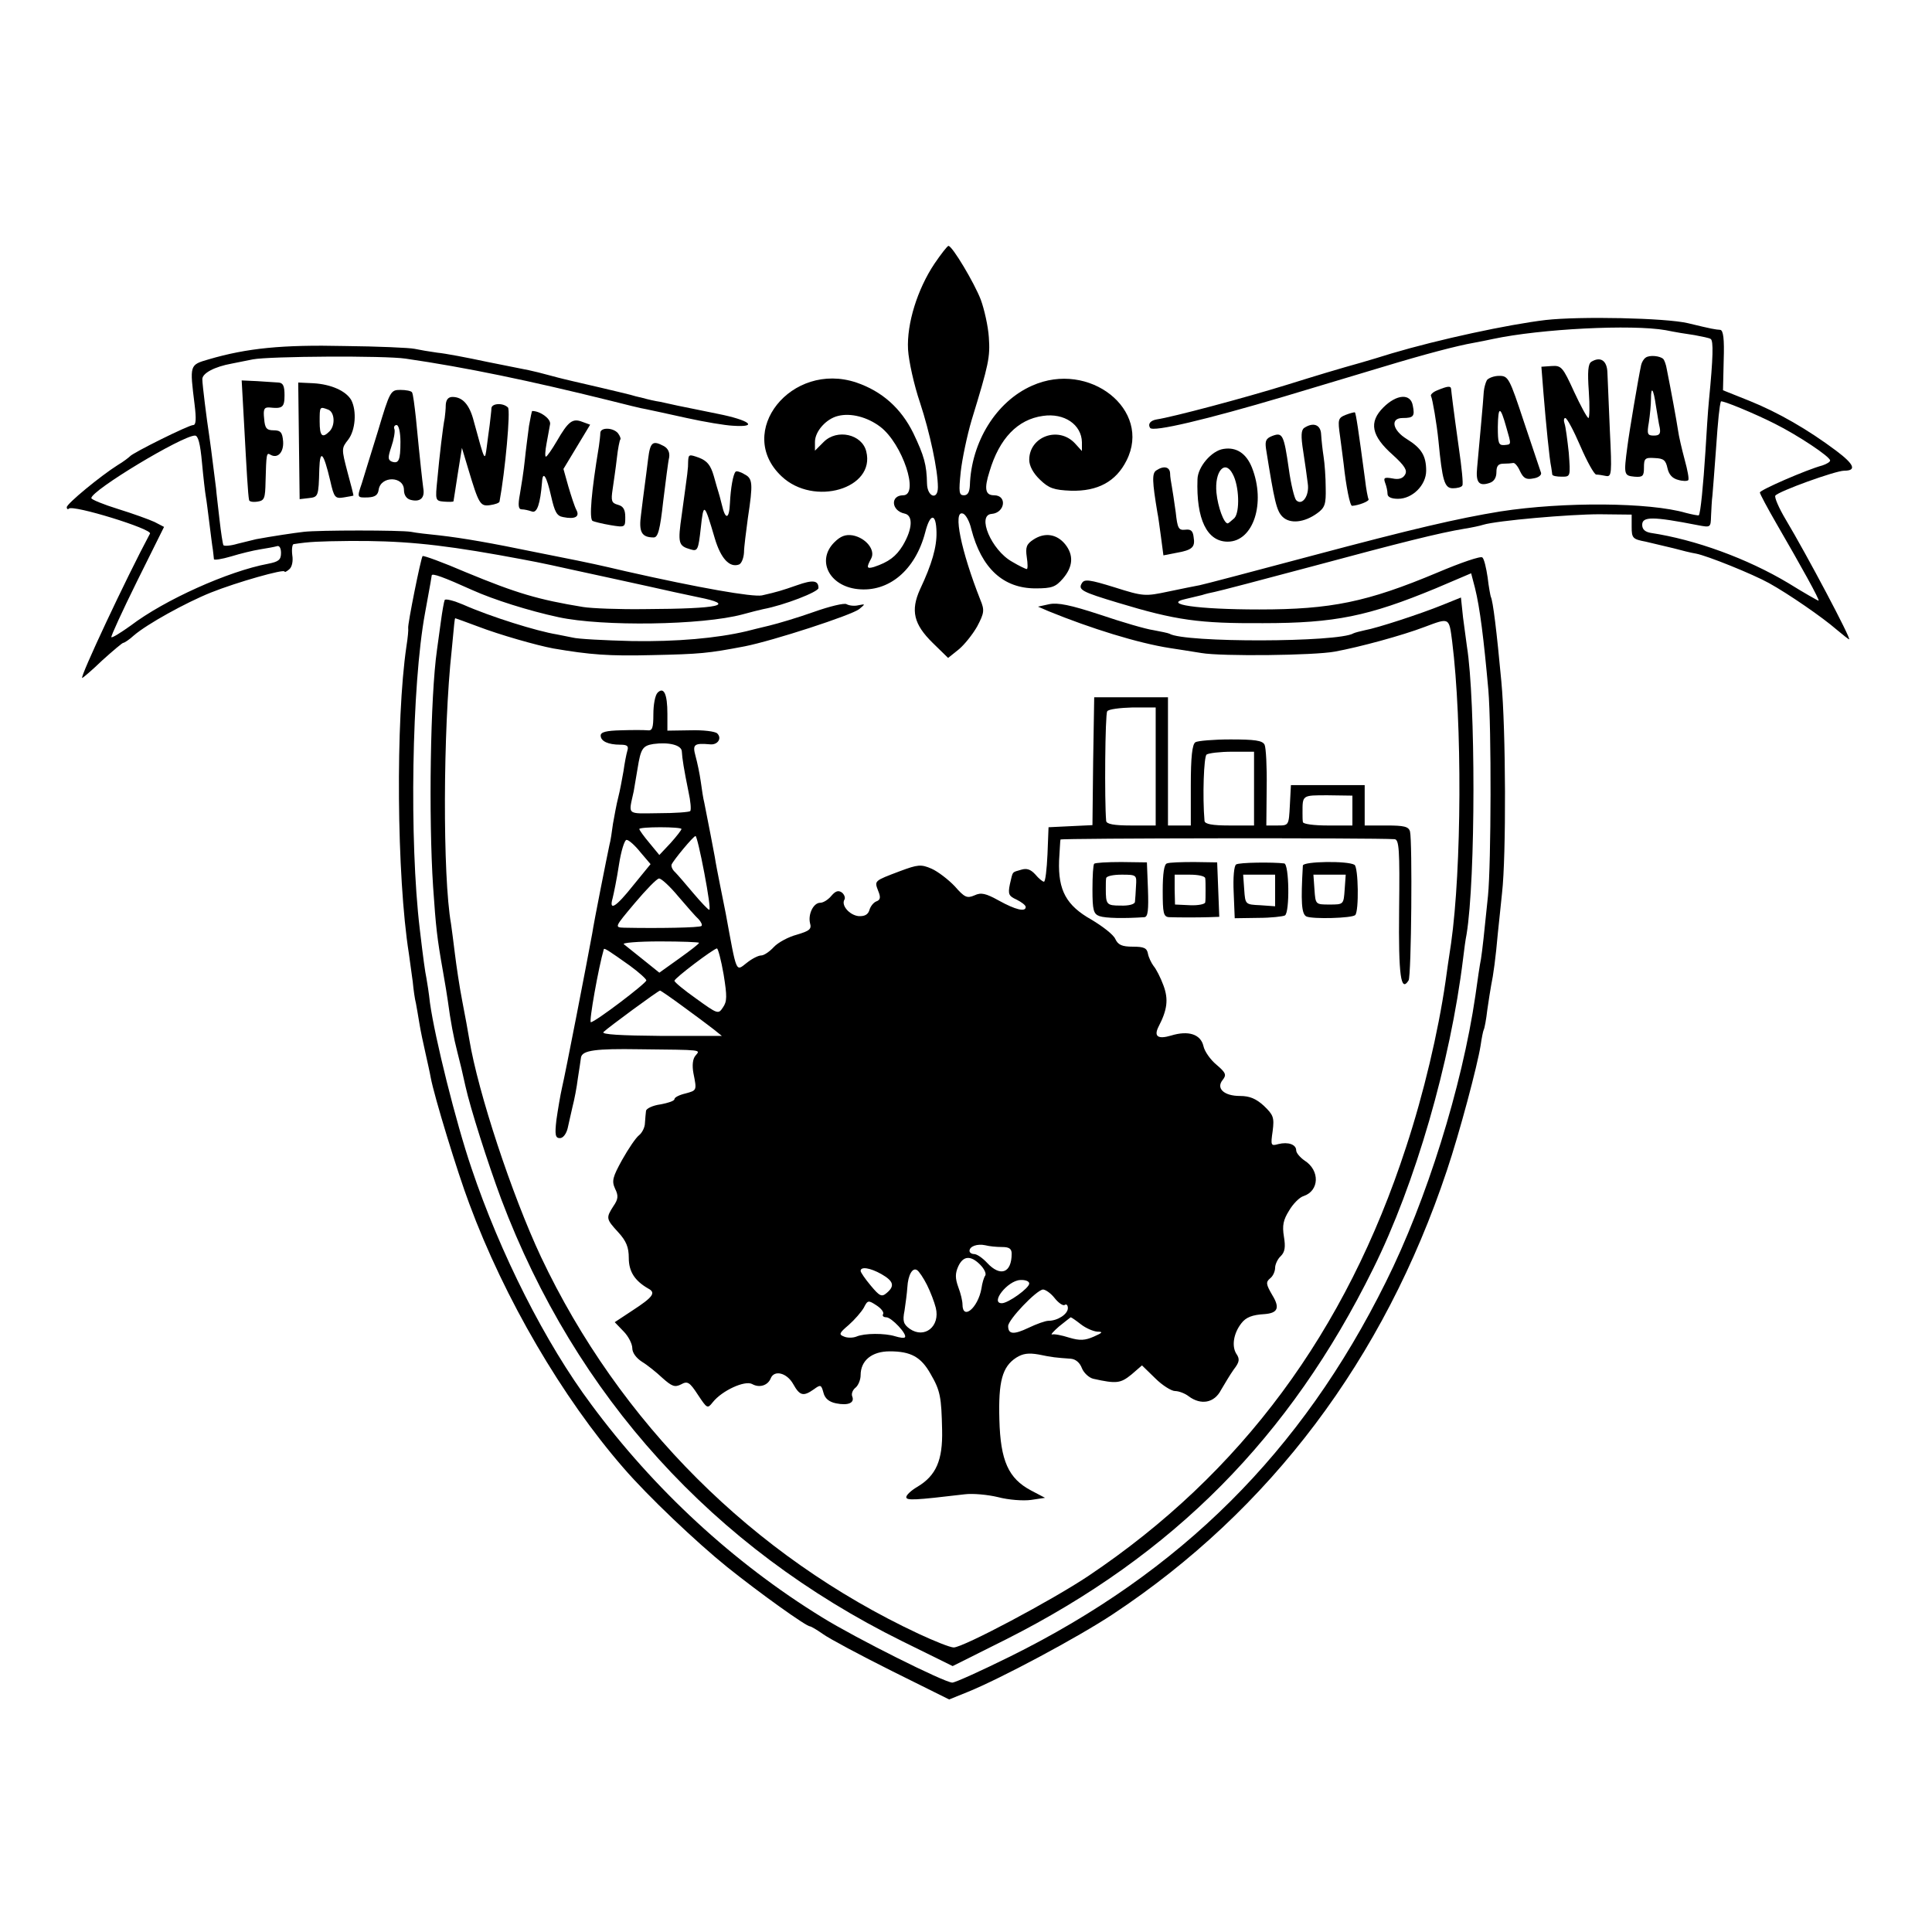
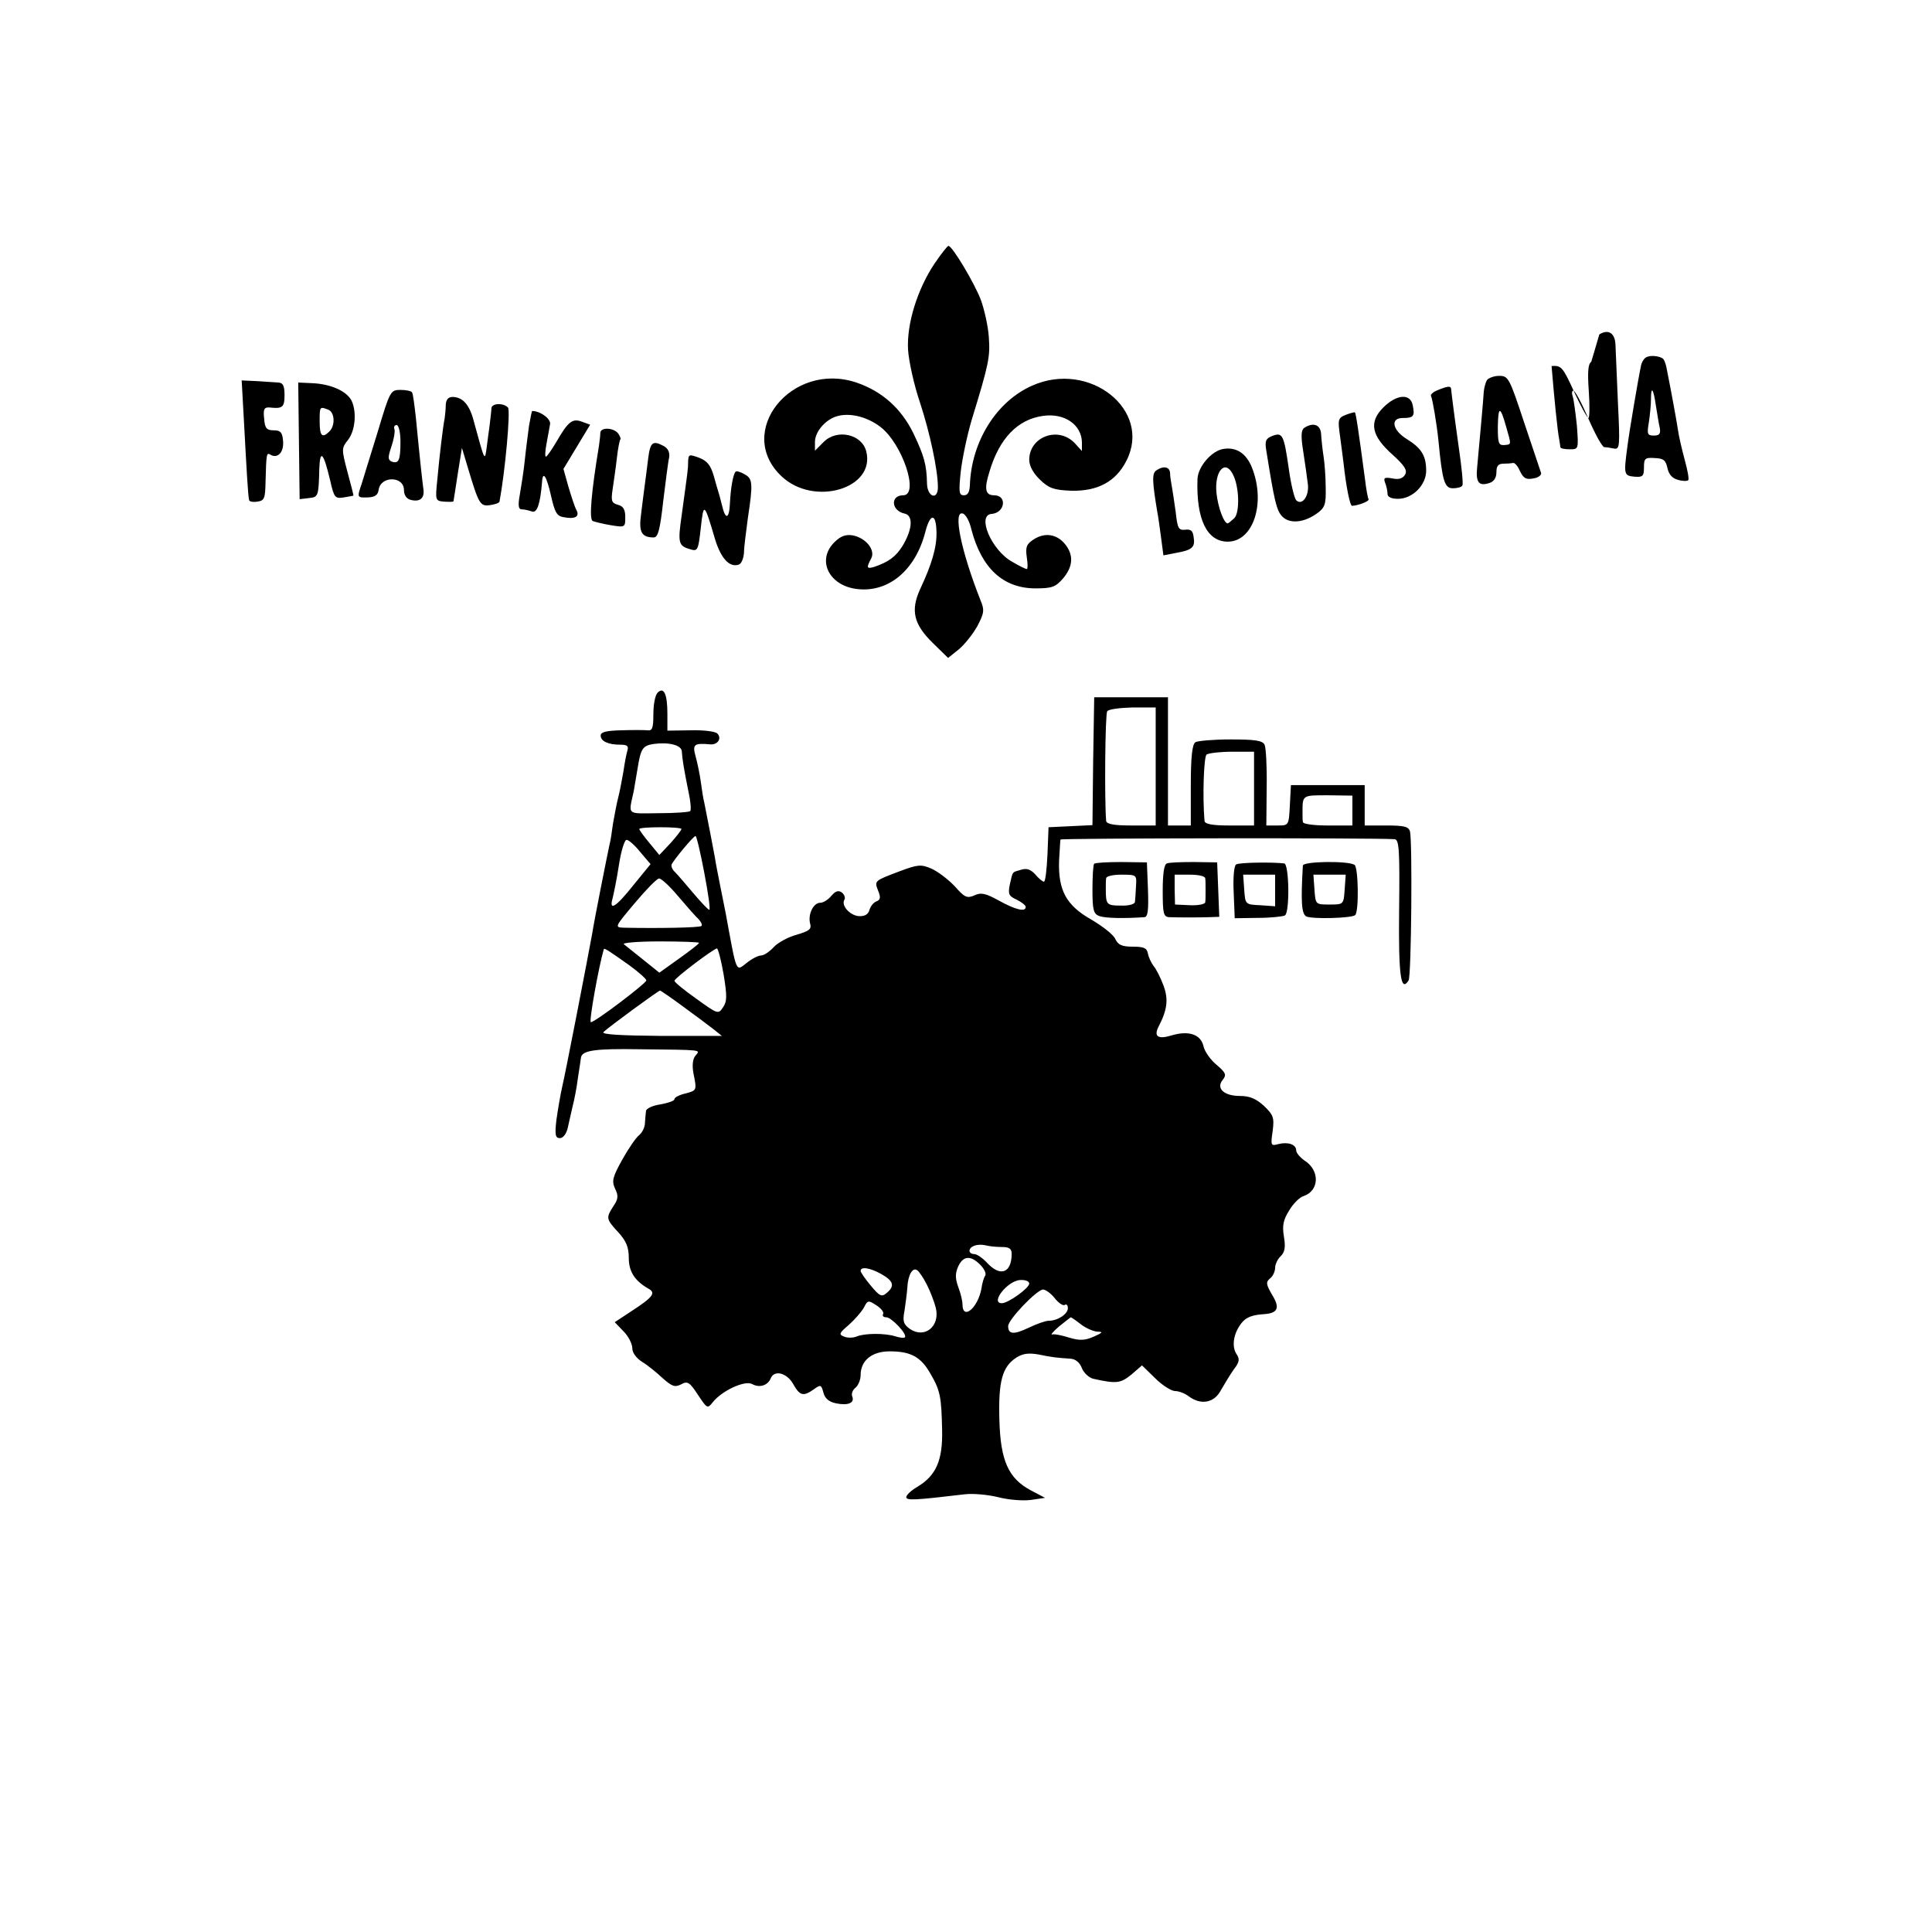
<svg xmlns="http://www.w3.org/2000/svg" version="1.0" width="550pt" height="550pt" viewBox="0 0 550 550" preserveAspectRatio="xMidYMid meet">
  <g transform="translate(0,550) scale(0.1,-0.1)" fill="#000000" stroke="none">
    <path d="M2660 4749 c-48 -72 -79 -170 -75 -244 2 -33 17 -101 34 -151 28 -85 51 -192 51 -241 0 -38 -30 -28 -31 10 -1 54 -8 79 -39 144 -35 71 -89 119 -162 144 -185 62 -347 -141 -213 -267 92 -87 268 -35 241 71 -12 49 -83 65 -121 27 l-25 -25 0 25 c0 30 32 66 66 74 36 9 83 -3 120 -31 63 -48 112 -195 65 -195 -37 0 -34 -44 4 -52 25 -5 23 -44 -5 -91 -19 -31 -40 -47 -82 -61 -21 -6 -22 -2 -8 24 13 24 -15 59 -53 66 -20 3 -34 -2 -52 -20 -51 -51 -15 -124 66 -133 89 -10 165 54 193 162 14 55 31 55 32 0 1 -42 -13 -91 -47 -163 -27 -60 -18 -99 36 -152 l44 -43 30 24 c16 13 40 43 53 66 20 38 21 46 9 75 -55 139 -79 256 -50 246 8 -2 19 -22 24 -44 29 -112 91 -169 183 -169 47 0 57 4 78 28 29 34 31 67 6 98 -24 29 -58 34 -90 13 -20 -13 -23 -22 -19 -50 3 -19 3 -34 0 -34 -3 0 -22 9 -42 21 -59 33 -101 133 -58 136 38 3 45 53 7 53 -25 0 -29 18 -13 68 28 94 80 148 152 158 61 9 110 -25 111 -75 l0 -25 -20 22 c-47 50 -130 19 -130 -47 0 -17 11 -38 31 -57 25 -24 39 -29 88 -31 76 -2 128 26 158 86 73 144 -106 286 -269 213 -102 -45 -173 -160 -177 -284 -1 -19 -6 -28 -17 -28 -14 0 -15 9 -9 67 4 36 18 103 31 147 49 160 53 179 49 236 -2 31 -13 80 -23 107 -18 47 -81 153 -92 153 -3 0 -21 -23 -40 -51z" />
-     <path d="M4400 4589 c-108 -13 -303 -55 -438 -95 -64 -20 -124 -37 -132 -39 -8 -2 -82 -24 -165 -50 -126 -39 -326 -92 -372 -99 -18 -3 -26 -13 -19 -24 7 -13 162 24 381 89 94 28 220 66 280 84 122 37 214 61 260 69 17 3 41 8 55 11 136 29 396 42 492 25 24 -5 60 -11 82 -14 21 -4 42 -8 46 -11 8 -5 7 -52 -5 -175 -3 -30 -7 -95 -10 -145 -6 -94 -14 -178 -19 -182 -1 -1 -18 2 -37 7 -103 30 -347 32 -528 4 -122 -20 -247 -49 -536 -126 -165 -44 -309 -82 -320 -84 -11 -2 -51 -10 -89 -18 -66 -14 -71 -14 -153 12 -71 22 -86 24 -93 12 -12 -19 0 -25 103 -56 165 -50 231 -59 412 -58 206 0 301 20 492 99 l101 43 11 -42 c14 -56 25 -145 38 -290 9 -108 8 -493 -1 -586 -11 -109 -16 -154 -20 -180 -3 -14 -10 -61 -16 -105 -38 -259 -139 -583 -255 -815 -240 -484 -583 -825 -1070 -1066 -83 -41 -156 -74 -164 -74 -22 0 -276 127 -371 186 -252 155 -479 365 -657 606 -130 174 -259 429 -341 673 -44 129 -104 370 -118 470 -3 28 -8 59 -10 70 -4 19 -9 55 -19 140 -30 251 -23 694 15 900 17 92 18 100 19 107 1 7 34 -5 116 -42 60 -27 161 -59 245 -77 125 -27 409 -23 524 8 22 6 49 13 59 15 59 11 157 49 157 60 0 22 -16 24 -61 8 -43 -15 -56 -19 -100 -29 -27 -5 -177 21 -389 69 -63 15 -124 28 -135 30 -11 2 -65 13 -120 24 -126 26 -205 40 -275 48 -30 3 -66 7 -80 10 -30 5 -263 5 -305 0 -27 -3 -93 -13 -136 -21 -9 -2 -33 -8 -53 -13 -20 -6 -38 -7 -40 -4 -2 4 -7 36 -11 72 -4 36 -9 76 -10 90 -14 111 -17 135 -20 154 -6 38 -19 141 -19 156 -1 17 34 36 84 45 19 4 46 9 60 12 48 9 376 11 435 2 172 -25 354 -63 580 -119 44 -11 91 -23 105 -25 14 -3 66 -14 115 -25 50 -11 109 -21 132 -22 74 -5 47 16 -44 34 -48 10 -99 20 -113 23 -14 3 -36 8 -50 11 -14 2 -36 7 -50 11 -14 3 -29 7 -35 9 -23 6 -151 36 -165 39 -8 2 -35 8 -60 15 -25 7 -54 14 -64 16 -11 2 -65 13 -120 24 -56 12 -119 24 -141 26 -22 3 -51 8 -65 11 -14 3 -104 7 -200 8 -176 4 -277 -6 -386 -38 -55 -16 -54 -15 -40 -129 5 -41 4 -58 -4 -58 -13 0 -172 -79 -180 -89 -3 -3 -18 -15 -35 -25 -49 -31 -145 -110 -145 -120 0 -5 3 -7 6 -4 11 12 238 -58 231 -71 -68 -127 -201 -411 -193 -411 2 0 28 22 57 50 30 27 57 50 60 50 3 0 17 9 30 21 37 32 147 93 219 122 75 30 210 68 210 60 0 -3 6 0 13 6 8 6 12 23 9 41 -2 16 0 31 4 31 45 7 72 8 159 9 143 1 245 -8 425 -40 104 -19 115 -21 205 -41 50 -11 101 -22 115 -25 13 -3 60 -13 105 -23 44 -10 108 -24 142 -31 111 -22 64 -33 -152 -34 -71 -1 -150 2 -175 6 -128 21 -189 39 -334 99 -65 28 -120 48 -123 46 -5 -6 -43 -195 -41 -205 1 -4 -1 -27 -5 -52 -31 -210 -28 -654 7 -875 3 -22 8 -58 11 -80 2 -22 6 -50 9 -61 2 -12 7 -38 10 -58 3 -19 11 -57 17 -83 6 -27 13 -58 15 -70 10 -54 76 -270 110 -360 100 -270 265 -552 439 -752 69 -80 207 -211 295 -282 95 -76 225 -169 236 -169 3 0 20 -10 37 -22 18 -13 106 -60 196 -105 l163 -81 52 21 c94 38 313 155 413 221 449 297 773 727 952 1264 36 107 87 299 96 356 3 21 7 41 9 45 2 3 7 29 10 56 4 28 9 59 11 70 6 28 13 79 19 148 3 31 9 83 12 115 12 105 11 465 -2 602 -13 141 -24 231 -30 241 -1 3 -6 28 -9 55 -4 27 -10 53 -15 57 -4 5 -62 -15 -128 -43 -200 -84 -303 -105 -507 -105 -177 0 -278 15 -209 30 16 4 37 9 46 11 9 3 25 7 36 9 11 2 137 35 279 73 249 67 360 95 433 107 19 3 43 8 52 11 39 12 247 30 331 30 l92 -1 0 -35 c0 -32 3 -35 40 -42 22 -5 58 -14 80 -19 22 -6 50 -13 63 -15 32 -6 161 -58 208 -84 56 -31 153 -98 192 -132 18 -15 34 -28 36 -28 7 0 -120 240 -181 342 -19 32 -32 62 -29 67 8 12 171 71 196 71 36 0 29 18 -23 57 -80 60 -165 109 -247 142 l-75 30 2 86 c2 60 -1 85 -10 86 -14 1 -22 2 -92 19 -64 15 -307 20 -405 9z m652 -295 c66 -33 158 -94 158 -105 0 -4 -10 -10 -22 -14 -45 -12 -178 -70 -178 -77 0 -4 22 -45 48 -90 69 -119 124 -218 119 -218 -2 0 -41 22 -86 50 -117 70 -265 124 -392 143 -16 3 -24 10 -24 23 0 24 30 24 158 -1 37 -7 37 -7 38 26 1 19 2 45 4 59 1 14 6 72 10 130 6 88 10 124 14 137 2 5 100 -36 153 -63z m-4477 -111 c4 -43 9 -86 11 -97 2 -10 6 -44 10 -75 4 -31 8 -65 10 -76 1 -11 3 -23 3 -27 1 -3 22 0 49 8 26 8 63 17 82 20 19 3 41 7 48 9 7 3 12 -5 12 -19 0 -20 -7 -25 -37 -31 -113 -21 -295 -103 -391 -176 -28 -20 -52 -35 -55 -33 -2 2 31 74 73 159 l77 155 -27 14 c-15 7 -62 24 -104 37 -42 13 -76 27 -76 31 0 22 259 178 295 178 9 0 15 -22 20 -77z" />
    <path d="M4685 4482 c-6 -4 -11 -13 -13 -21 -8 -37 -34 -191 -39 -231 -11 -82 -10 -84 20 -87 24 -2 27 2 27 26 0 26 3 29 31 27 25 -1 31 -6 36 -29 4 -18 14 -29 30 -33 13 -4 26 -4 29 -1 3 3 -2 29 -10 58 -8 30 -17 68 -19 84 -4 27 -20 114 -32 174 -2 13 -7 26 -10 29 -9 9 -39 12 -50 4z m29 -137 c4 -23 8 -51 11 -63 3 -17 -1 -22 -17 -22 -18 0 -20 4 -14 38 3 20 6 50 6 66 0 39 7 30 14 -19z" />
-     <path d="M4530 4470 c-9 -6 -11 -28 -7 -84 3 -42 2 -76 -1 -76 -4 1 -22 34 -41 75 -32 70 -36 75 -64 73 l-29 -2 6 -76 c7 -85 17 -188 22 -210 1 -8 3 -18 3 -21 1 -4 13 -6 27 -6 25 0 25 0 20 68 -4 37 -9 75 -12 83 -3 9 -2 16 2 16 5 0 24 -36 43 -80 19 -44 39 -80 45 -81 6 0 19 -2 28 -4 16 -3 17 7 11 128 -3 73 -6 147 -7 166 -1 35 -20 47 -46 31z" />
+     <path d="M4530 4470 c-9 -6 -11 -28 -7 -84 3 -42 2 -76 -1 -76 -4 1 -22 34 -41 75 -32 70 -36 75 -64 73 c7 -85 17 -188 22 -210 1 -8 3 -18 3 -21 1 -4 13 -6 27 -6 25 0 25 0 20 68 -4 37 -9 75 -12 83 -3 9 -2 16 2 16 5 0 24 -36 43 -80 19 -44 39 -80 45 -81 6 0 19 -2 28 -4 16 -3 17 7 11 128 -3 73 -6 147 -7 166 -1 35 -20 47 -46 31z" />
    <path d="M4233 4418 c-4 -7 -8 -22 -9 -33 -1 -23 -14 -161 -19 -217 -4 -41 5 -53 35 -43 13 4 20 15 20 31 0 17 5 24 20 24 11 0 23 1 28 2 4 1 13 -9 19 -23 10 -21 18 -25 38 -21 15 2 24 10 22 16 -2 6 -24 71 -48 143 -42 127 -45 133 -71 133 -15 0 -30 -6 -35 -12z m55 -134 c15 -52 15 -49 -6 -51 -16 -1 -18 6 -18 52 1 60 7 60 24 -1z" />
    <path d="M695 4291 c7 -130 11 -200 14 -214 0 -5 11 -7 24 -5 20 3 22 9 23 58 2 78 3 82 13 76 21 -13 39 6 37 37 -2 26 -7 32 -27 32 -20 0 -25 6 -27 33 -3 27 0 33 15 32 37 -4 43 0 43 35 0 26 -4 35 -17 36 -10 1 -37 2 -61 4 l-44 2 7 -126z" />
    <path d="M851 4245 l2 -166 26 3 c27 3 28 4 30 83 2 58 12 47 31 -33 11 -49 14 -52 39 -48 14 2 27 5 27 5 1 1 -7 31 -17 68 -17 65 -17 67 2 91 21 27 25 82 9 113 -15 26 -57 45 -108 48 l-43 2 2 -166z m83 89 c19 -7 21 -45 4 -62 -21 -21 -28 -13 -28 28 0 43 0 43 24 34z" />
    <path d="M4092 4389 c-13 -5 -21 -13 -18 -17 4 -8 16 -77 21 -127 11 -114 17 -135 41 -135 12 0 25 3 27 8 3 4 -2 52 -10 107 -16 114 -21 157 -22 168 -1 9 -10 8 -39 -4z" />
    <path d="M1076 4273 c-20 -65 -41 -132 -46 -149 -14 -41 -14 -41 18 -40 20 1 28 7 30 22 6 40 72 39 72 -1 0 -14 7 -25 19 -28 27 -7 41 5 36 33 -3 24 -8 65 -21 200 -4 36 -8 68 -11 73 -2 4 -17 7 -33 7 -28 0 -30 -3 -64 -117z m64 -31 c0 -53 -5 -63 -25 -56 -11 5 -11 12 -1 42 7 20 11 43 9 50 -3 6 0 12 6 12 6 0 11 -20 11 -48z" />
    <path d="M1269 4348 c0 -13 -2 -30 -3 -38 -5 -24 -15 -109 -21 -175 -6 -59 -6 -61 19 -63 14 -1 26 -1 27 1 0 1 6 36 12 77 l12 75 18 -60 c30 -100 34 -107 62 -103 14 2 26 6 27 10 16 86 32 260 24 268 -14 14 -46 12 -47 -2 0 -7 -3 -29 -5 -48 -3 -19 -6 -46 -8 -60 -6 -45 -5 -47 -37 70 -12 48 -32 70 -61 70 -12 0 -18 -8 -19 -22z" />
    <path d="M3938 4340 c-42 -42 -34 -81 27 -135 34 -31 42 -44 35 -56 -6 -11 -18 -15 -36 -11 -23 4 -26 2 -21 -12 4 -10 7 -24 7 -32 0 -9 11 -14 30 -14 41 0 80 39 80 80 0 42 -13 64 -55 90 -41 25 -48 60 -12 60 31 0 35 5 29 35 -6 36 -46 33 -84 -5z" />
    <path d="M1506 4288 c-3 -24 -9 -68 -12 -98 -3 -30 -10 -74 -14 -97 -6 -32 -4 -43 5 -43 8 0 20 -3 29 -6 15 -6 24 22 29 83 2 35 13 18 26 -40 10 -44 16 -56 34 -59 34 -7 48 1 38 20 -5 9 -15 40 -23 67 l-14 50 38 63 38 63 -22 8 c-28 11 -40 2 -73 -55 -14 -24 -28 -44 -31 -44 -3 0 -2 17 2 38 4 20 8 45 10 55 2 15 -28 37 -51 37 -1 0 -5 -19 -9 -42z" />
    <path d="M3831 4319 c-22 -9 -23 -13 -16 -62 4 -28 8 -63 10 -77 7 -65 18 -120 24 -120 18 1 50 13 47 19 -2 3 -7 29 -10 56 -19 142 -26 189 -29 191 -1 1 -13 -2 -26 -7z" />
    <path d="M3713 4282 c-9 -6 -10 -23 -3 -67 5 -33 11 -74 13 -92 5 -34 -16 -64 -33 -47 -5 5 -15 45 -21 89 -14 98 -18 105 -47 94 -18 -7 -21 -14 -18 -36 24 -151 30 -177 47 -194 21 -21 62 -17 99 10 22 16 25 26 24 72 0 30 -3 70 -6 89 -3 19 -6 47 -7 63 -1 28 -22 36 -48 19z" />
    <path d="M1709 4268 c0 -7 -2 -24 -4 -38 -22 -133 -28 -207 -18 -213 4 -2 27 -8 51 -12 42 -7 42 -6 42 23 0 22 -6 31 -21 35 -18 5 -20 11 -15 44 3 21 9 61 12 88 3 28 8 52 10 54 2 2 -1 10 -7 18 -14 16 -49 17 -50 1z" />
    <path d="M1845 4193 c-3 -27 -8 -61 -10 -78 -2 -16 -7 -52 -10 -79 -7 -50 1 -66 36 -66 12 0 18 21 27 103 7 56 14 113 17 125 2 14 -3 25 -15 32 -32 17 -39 12 -45 -37z" />
    <path d="M3483 4222 c-34 -5 -73 -51 -74 -86 -4 -114 27 -178 86 -178 73 0 109 110 69 211 -16 40 -44 59 -81 53z m26 -71 c19 -34 21 -109 5 -126 -9 -8 -17 -15 -19 -15 -11 0 -28 47 -32 87 -6 61 24 96 46 54z" />
    <path d="M1959 4187 c0 -23 -1 -26 -18 -151 -12 -83 -10 -90 25 -100 20 -6 22 -2 29 61 8 74 10 72 40 -30 17 -57 42 -84 69 -74 7 3 13 18 14 34 0 15 6 60 11 98 15 99 14 113 -10 125 -11 7 -23 10 -25 7 -7 -7 -14 -47 -16 -89 -2 -47 -13 -49 -23 -5 -4 17 -9 34 -10 37 -1 3 -7 23 -13 45 -9 31 -19 43 -42 52 -28 10 -30 10 -31 -10z" />
    <path d="M3292 4161 c-13 -8 -12 -31 3 -121 2 -8 6 -39 10 -68 l7 -53 36 7 c46 8 55 16 50 45 -2 18 -8 23 -24 21 -19 -2 -22 4 -27 50 -4 29 -9 62 -11 73 -2 11 -5 28 -5 38 -1 18 -18 22 -39 8z" />
-     <path d="M1266 3792 c-2 -4 -7 -32 -11 -62 -4 -30 -9 -66 -11 -80 -19 -133 -24 -477 -11 -675 8 -116 11 -144 28 -240 6 -33 12 -71 14 -85 7 -54 17 -107 27 -145 10 -39 13 -52 23 -97 14 -63 63 -217 102 -322 212 -561 603 -992 1141 -1258 l144 -71 152 76 c477 241 808 575 1045 1055 120 241 220 588 256 882 3 25 7 56 10 70 26 158 26 665 1 820 -2 14 -7 51 -11 82 l-6 57 -52 -21 c-64 -26 -187 -66 -221 -72 -14 -3 -29 -7 -33 -9 -43 -26 -482 -27 -524 -1 -4 2 -24 6 -45 10 -22 3 -90 23 -152 44 -85 28 -121 35 -145 30 l-32 -7 30 -13 c120 -49 255 -91 346 -105 19 -3 59 -9 89 -14 58 -10 321 -7 380 4 71 13 192 46 255 70 72 27 70 28 79 -41 29 -232 27 -646 -3 -859 -6 -38 -13 -88 -16 -110 -21 -144 -62 -318 -112 -470 -171 -526 -469 -929 -904 -1221 -103 -69 -357 -204 -384 -204 -10 0 -55 18 -100 39 -472 221 -852 601 -1075 1073 -83 177 -179 468 -204 619 -3 19 -12 68 -20 109 -8 41 -17 102 -21 135 -4 33 -9 71 -11 85 -24 135 -23 551 2 780 3 30 6 63 7 73 1 9 2 17 3 17 1 0 31 -11 66 -24 60 -23 165 -53 213 -62 105 -18 159 -22 280 -19 139 3 160 5 265 25 81 16 305 89 326 106 18 15 18 15 -2 11 -12 -3 -27 -1 -34 3 -6 4 -48 -6 -93 -22 -45 -16 -102 -33 -127 -39 -25 -6 -54 -13 -65 -16 -85 -20 -198 -30 -325 -28 -80 2 -156 6 -170 10 -14 3 -34 7 -45 9 -56 9 -188 50 -267 85 -26 11 -49 17 -52 13z" />
    <path d="M1872 3528 c-7 -7 -12 -34 -12 -61 0 -40 -3 -48 -17 -46 -10 1 -44 1 -75 0 -42 -1 -58 -5 -58 -15 0 -16 21 -26 56 -26 20 0 24 -4 20 -17 -3 -10 -8 -36 -11 -58 -4 -22 -10 -56 -15 -75 -5 -19 -11 -53 -15 -75 -3 -23 -7 -50 -10 -60 -7 -33 -44 -218 -49 -252 -14 -77 -77 -402 -86 -439 -5 -22 -12 -64 -16 -92 -5 -43 -3 -52 10 -52 9 0 18 12 22 28 3 15 10 43 14 62 5 19 12 55 15 80 4 25 8 52 9 60 4 20 42 25 166 23 184 -2 174 -1 160 -18 -8 -9 -10 -28 -6 -50 10 -50 10 -49 -23 -58 -17 -4 -31 -11 -31 -16 0 -5 -18 -11 -40 -15 -22 -3 -41 -12 -41 -19 -1 -6 -2 -22 -3 -34 0 -12 -8 -28 -17 -35 -9 -7 -30 -38 -48 -70 -27 -49 -30 -60 -20 -82 10 -20 9 -30 -5 -50 -21 -33 -21 -36 14 -74 23 -25 30 -43 30 -73 0 -39 17 -65 55 -87 23 -12 15 -24 -45 -63 l-50 -33 25 -26 c14 -14 25 -36 25 -48 0 -13 11 -28 28 -39 15 -9 41 -30 58 -46 27 -24 35 -27 53 -18 18 10 24 7 48 -30 26 -39 27 -40 42 -21 26 33 91 63 112 52 21 -12 45 -4 53 16 10 25 46 16 64 -16 19 -34 29 -36 59 -15 19 14 21 13 27 -9 4 -17 16 -27 36 -31 34 -7 54 1 46 20 -3 8 2 19 10 25 8 7 14 23 14 35 0 42 32 68 83 68 60 0 89 -16 116 -64 28 -48 31 -66 33 -160 2 -86 -17 -130 -71 -162 -17 -10 -31 -23 -31 -29 0 -10 23 -9 166 8 23 3 66 -1 95 -8 30 -8 72 -11 94 -8 l40 6 -40 21 c-64 34 -87 84 -90 202 -3 108 8 150 48 176 19 12 35 14 64 9 38 -8 49 -9 91 -12 14 -1 26 -11 32 -27 5 -13 20 -27 32 -30 67 -15 78 -13 109 12 l30 26 38 -37 c20 -20 46 -36 56 -36 11 0 29 -7 39 -15 35 -26 73 -19 92 18 10 17 26 44 36 58 17 22 18 30 7 46 -13 22 -7 58 15 86 13 17 31 24 66 26 38 3 44 18 22 54 -18 31 -19 37 -6 48 8 6 14 20 14 30 0 9 7 25 16 33 12 12 14 26 9 56 -5 31 -2 47 15 74 11 19 30 38 41 41 45 15 47 73 3 101 -13 9 -24 22 -24 29 0 17 -23 25 -51 18 -21 -6 -22 -4 -16 37 5 39 2 46 -25 72 -22 20 -40 28 -68 28 -46 0 -69 22 -49 46 11 14 9 20 -18 43 -17 14 -34 38 -37 53 -8 34 -43 45 -92 30 -37 -11 -50 -3 -36 25 25 48 29 78 14 118 -8 22 -21 47 -28 55 -6 8 -14 24 -16 35 -3 16 -11 20 -43 20 -31 0 -42 5 -50 22 -5 12 -36 36 -68 55 -71 40 -95 83 -92 168 2 30 3 57 4 60 1 4 890 5 951 1 13 -1 15 -29 13 -201 -2 -189 5 -236 27 -201 8 14 11 396 4 424 -4 14 -17 17 -67 17 l-62 0 0 58 0 57 -105 0 -105 0 -3 -57 c-3 -58 -3 -58 -35 -58 l-32 0 1 108 c1 59 -2 114 -6 122 -6 12 -28 15 -97 15 -48 0 -94 -4 -100 -8 -9 -6 -13 -42 -13 -123 l0 -114 -32 0 -33 0 0 182 0 183 -105 0 -105 0 -3 -182 -2 -182 -63 -3 -62 -3 -3 -77 c-2 -43 -6 -78 -10 -78 -4 0 -15 9 -25 21 -13 14 -24 18 -40 13 -27 -8 -23 -3 -32 -41 -6 -29 -3 -34 19 -44 14 -7 26 -16 26 -21 0 -15 -29 -8 -76 18 -38 21 -51 24 -70 15 -21 -9 -28 -6 -56 26 -18 19 -48 42 -66 50 -30 13 -39 12 -90 -7 -74 -28 -73 -27 -62 -56 8 -19 6 -26 -5 -30 -8 -3 -17 -14 -20 -25 -4 -13 -14 -18 -31 -17 -26 3 -50 31 -40 47 3 5 0 14 -7 20 -10 7 -18 5 -30 -9 -9 -11 -23 -20 -32 -20 -19 0 -35 -32 -29 -58 5 -17 -1 -22 -38 -33 -23 -6 -53 -22 -65 -35 -12 -13 -28 -24 -36 -24 -8 0 -26 -9 -41 -21 -32 -25 -28 -33 -60 141 -3 14 -10 50 -16 80 -6 30 -13 66 -15 80 -4 22 -17 90 -30 155 -3 11 -7 38 -10 60 -3 22 -10 55 -15 73 -9 33 -4 37 42 33 21 -2 34 17 20 31 -6 6 -40 10 -76 9 l-66 -1 0 48 c0 56 -10 78 -28 60z m1418 -210 l0 -168 -70 0 c-49 0 -70 4 -71 13 -5 57 -3 304 3 312 3 6 36 10 72 11 l66 0 0 -168z m-1349 43 c1 -20 6 -51 19 -115 6 -27 8 -51 5 -55 -3 -3 -44 -6 -90 -6 -93 -1 -86 -7 -71 62 2 11 7 41 11 65 9 56 14 65 45 70 44 6 80 -3 81 -21z m1629 -106 l0 -105 -70 0 c-49 0 -70 4 -71 13 -6 69 -2 184 6 189 6 4 38 8 73 8 l62 0 0 -105z m280 -62 l0 -43 -70 0 c-39 0 -71 4 -71 10 -1 6 -1 17 -1 25 0 52 -2 51 72 51 l70 -1 0 -42z m-1910 -53 c0 -3 -14 -21 -31 -40 l-32 -34 -28 34 c-16 19 -29 37 -29 40 0 3 27 5 60 5 33 0 60 -2 60 -5z m65 -125 c11 -58 18 -105 14 -105 -3 0 -23 21 -45 47 -21 25 -45 53 -52 60 -8 7 -12 17 -10 22 5 12 62 81 68 81 3 0 14 -47 25 -105z m-182 59 l29 -34 -49 -60 c-50 -63 -70 -75 -59 -37 3 12 12 55 18 95 6 39 16 72 22 71 6 0 24 -16 39 -35z m108 -126 c24 -28 50 -58 58 -65 7 -8 11 -16 8 -19 -4 -5 -124 -7 -220 -5 -28 1 -28 1 30 70 32 38 63 70 69 70 6 1 31 -22 55 -51z m59 -132 c0 -3 -25 -22 -57 -45 l-56 -40 -46 37 c-25 20 -50 40 -55 44 -6 4 40 8 102 8 62 0 112 -2 112 -4z m-197 -65 c26 -19 47 -38 47 -42 0 -8 -146 -119 -158 -119 -6 0 22 157 37 208 1 4 15 -5 74 -47z m267 -25 c10 -62 10 -77 -2 -94 -13 -20 -15 -19 -76 25 -34 24 -62 47 -62 51 1 8 111 91 121 92 3 0 12 -33 19 -74z m-116 -91 c33 -24 72 -53 86 -64 l25 -20 -174 0 c-113 1 -170 4 -163 11 12 12 156 118 161 118 2 0 31 -20 65 -45z m909 -685 c20 0 27 -5 27 -19 0 -55 -32 -67 -70 -26 -13 14 -29 25 -37 25 -7 0 -13 4 -13 9 0 13 22 21 45 16 11 -3 32 -5 48 -5z m-63 -50 c12 -12 18 -25 15 -31 -4 -5 -9 -22 -11 -37 -10 -56 -54 -92 -54 -45 0 9 -5 31 -12 49 -9 25 -9 39 0 59 14 30 35 32 62 5z m-281 -27 c35 -20 39 -34 15 -54 -14 -12 -20 -9 -45 21 -16 19 -29 38 -29 42 0 13 27 9 59 -9z m130 -31 c10 -20 21 -49 25 -65 13 -53 -32 -89 -74 -60 -18 13 -21 22 -15 52 3 20 7 50 8 66 2 36 15 58 28 49 5 -3 18 -22 28 -42z m291 4 c0 -13 -60 -56 -78 -56 -34 0 16 64 52 66 14 1 26 -3 26 -10z m72 -41 c11 -14 24 -23 29 -20 5 4 9 -1 9 -9 0 -17 -29 -36 -55 -36 -9 0 -34 -9 -57 -20 -42 -20 -58 -19 -58 5 0 18 80 102 99 104 7 0 22 -10 33 -24z m-488 -46 c-3 -5 1 -9 9 -9 15 0 61 -49 53 -57 -2 -3 -15 -1 -28 3 -29 9 -87 9 -110 -1 -10 -4 -26 -4 -35 0 -16 6 -14 10 13 33 17 15 36 37 43 49 11 22 13 22 36 7 14 -9 22 -20 19 -25z m563 -29 c14 -11 35 -20 47 -21 17 0 15 -3 -10 -14 -25 -11 -40 -12 -70 -3 -22 7 -43 11 -49 9 -5 -1 4 9 20 23 17 14 32 25 33 26 2 0 15 -9 29 -20z" />
    <path d="M3115 3041 c-3 -2 -5 -35 -5 -73 0 -59 3 -70 20 -76 17 -6 70 -7 128 -3 10 1 12 21 10 79 l-3 77 -73 1 c-40 0 -75 -2 -77 -5z m119 -63 c-1 -18 -2 -38 -3 -45 0 -7 -17 -12 -41 -11 -40 0 -42 3 -42 48 0 11 0 25 1 30 1 6 20 10 44 10 43 0 43 -1 41 -32z" />
    <path d="M3322 3042 c-8 -2 -12 -29 -12 -78 0 -63 2 -74 18 -75 27 -1 84 -1 115 0 l28 1 -3 78 -3 77 -65 1 c-36 0 -71 -1 -78 -4z m109 -42 c1 -5 1 -21 1 -35 0 -14 0 -29 -1 -34 -1 -5 -20 -9 -43 -8 l-43 2 -1 43 0 42 43 0 c24 0 43 -4 44 -10z" />
    <path d="M3519 3039 c-6 -3 -9 -38 -7 -79 l3 -74 67 1 c36 0 71 4 76 7 14 9 12 146 -2 148 -32 4 -129 3 -137 -3z m111 -74 l0 -45 -42 3 c-43 2 -43 2 -46 45 l-3 42 46 0 45 0 0 -45z" />
    <path d="M3709 3036 c-6 -103 -4 -138 10 -145 18 -8 130 -5 139 4 11 11 9 136 -2 143 -19 12 -146 10 -147 -2z m119 -68 c-3 -43 -3 -43 -43 -43 -40 0 -40 0 -43 43 l-3 42 46 0 46 0 -3 -42z" />
  </g>
</svg>